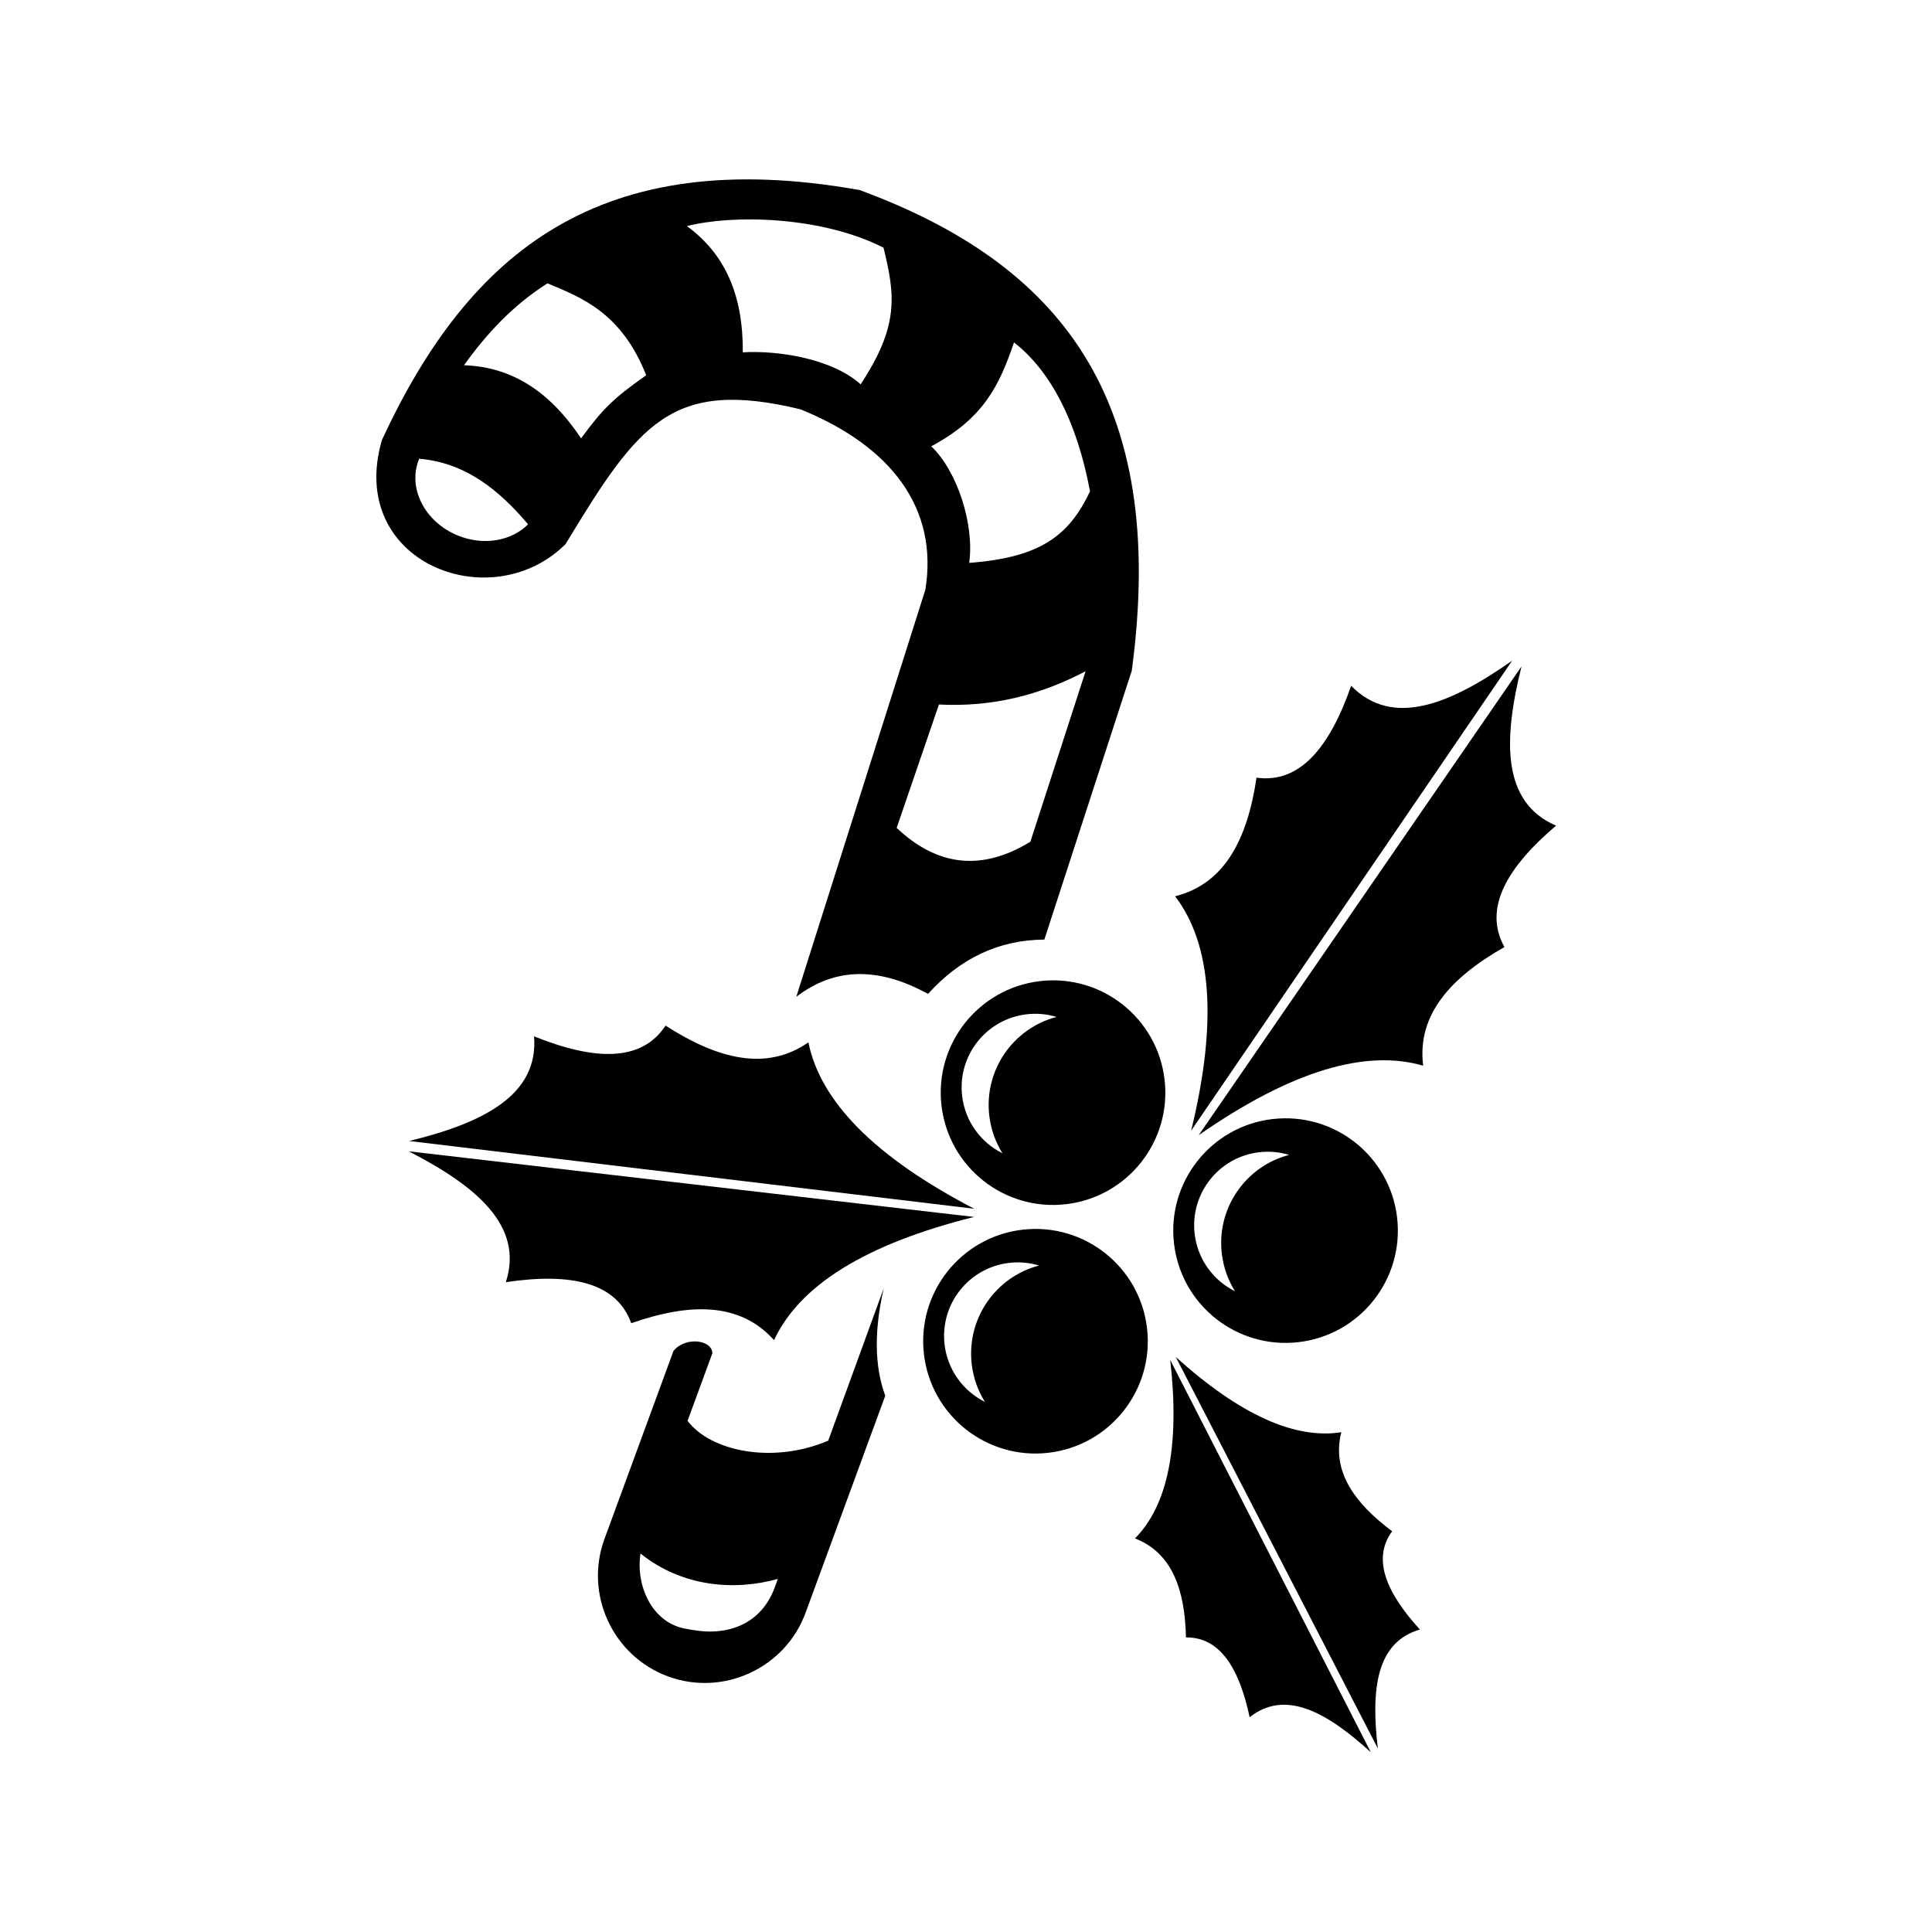
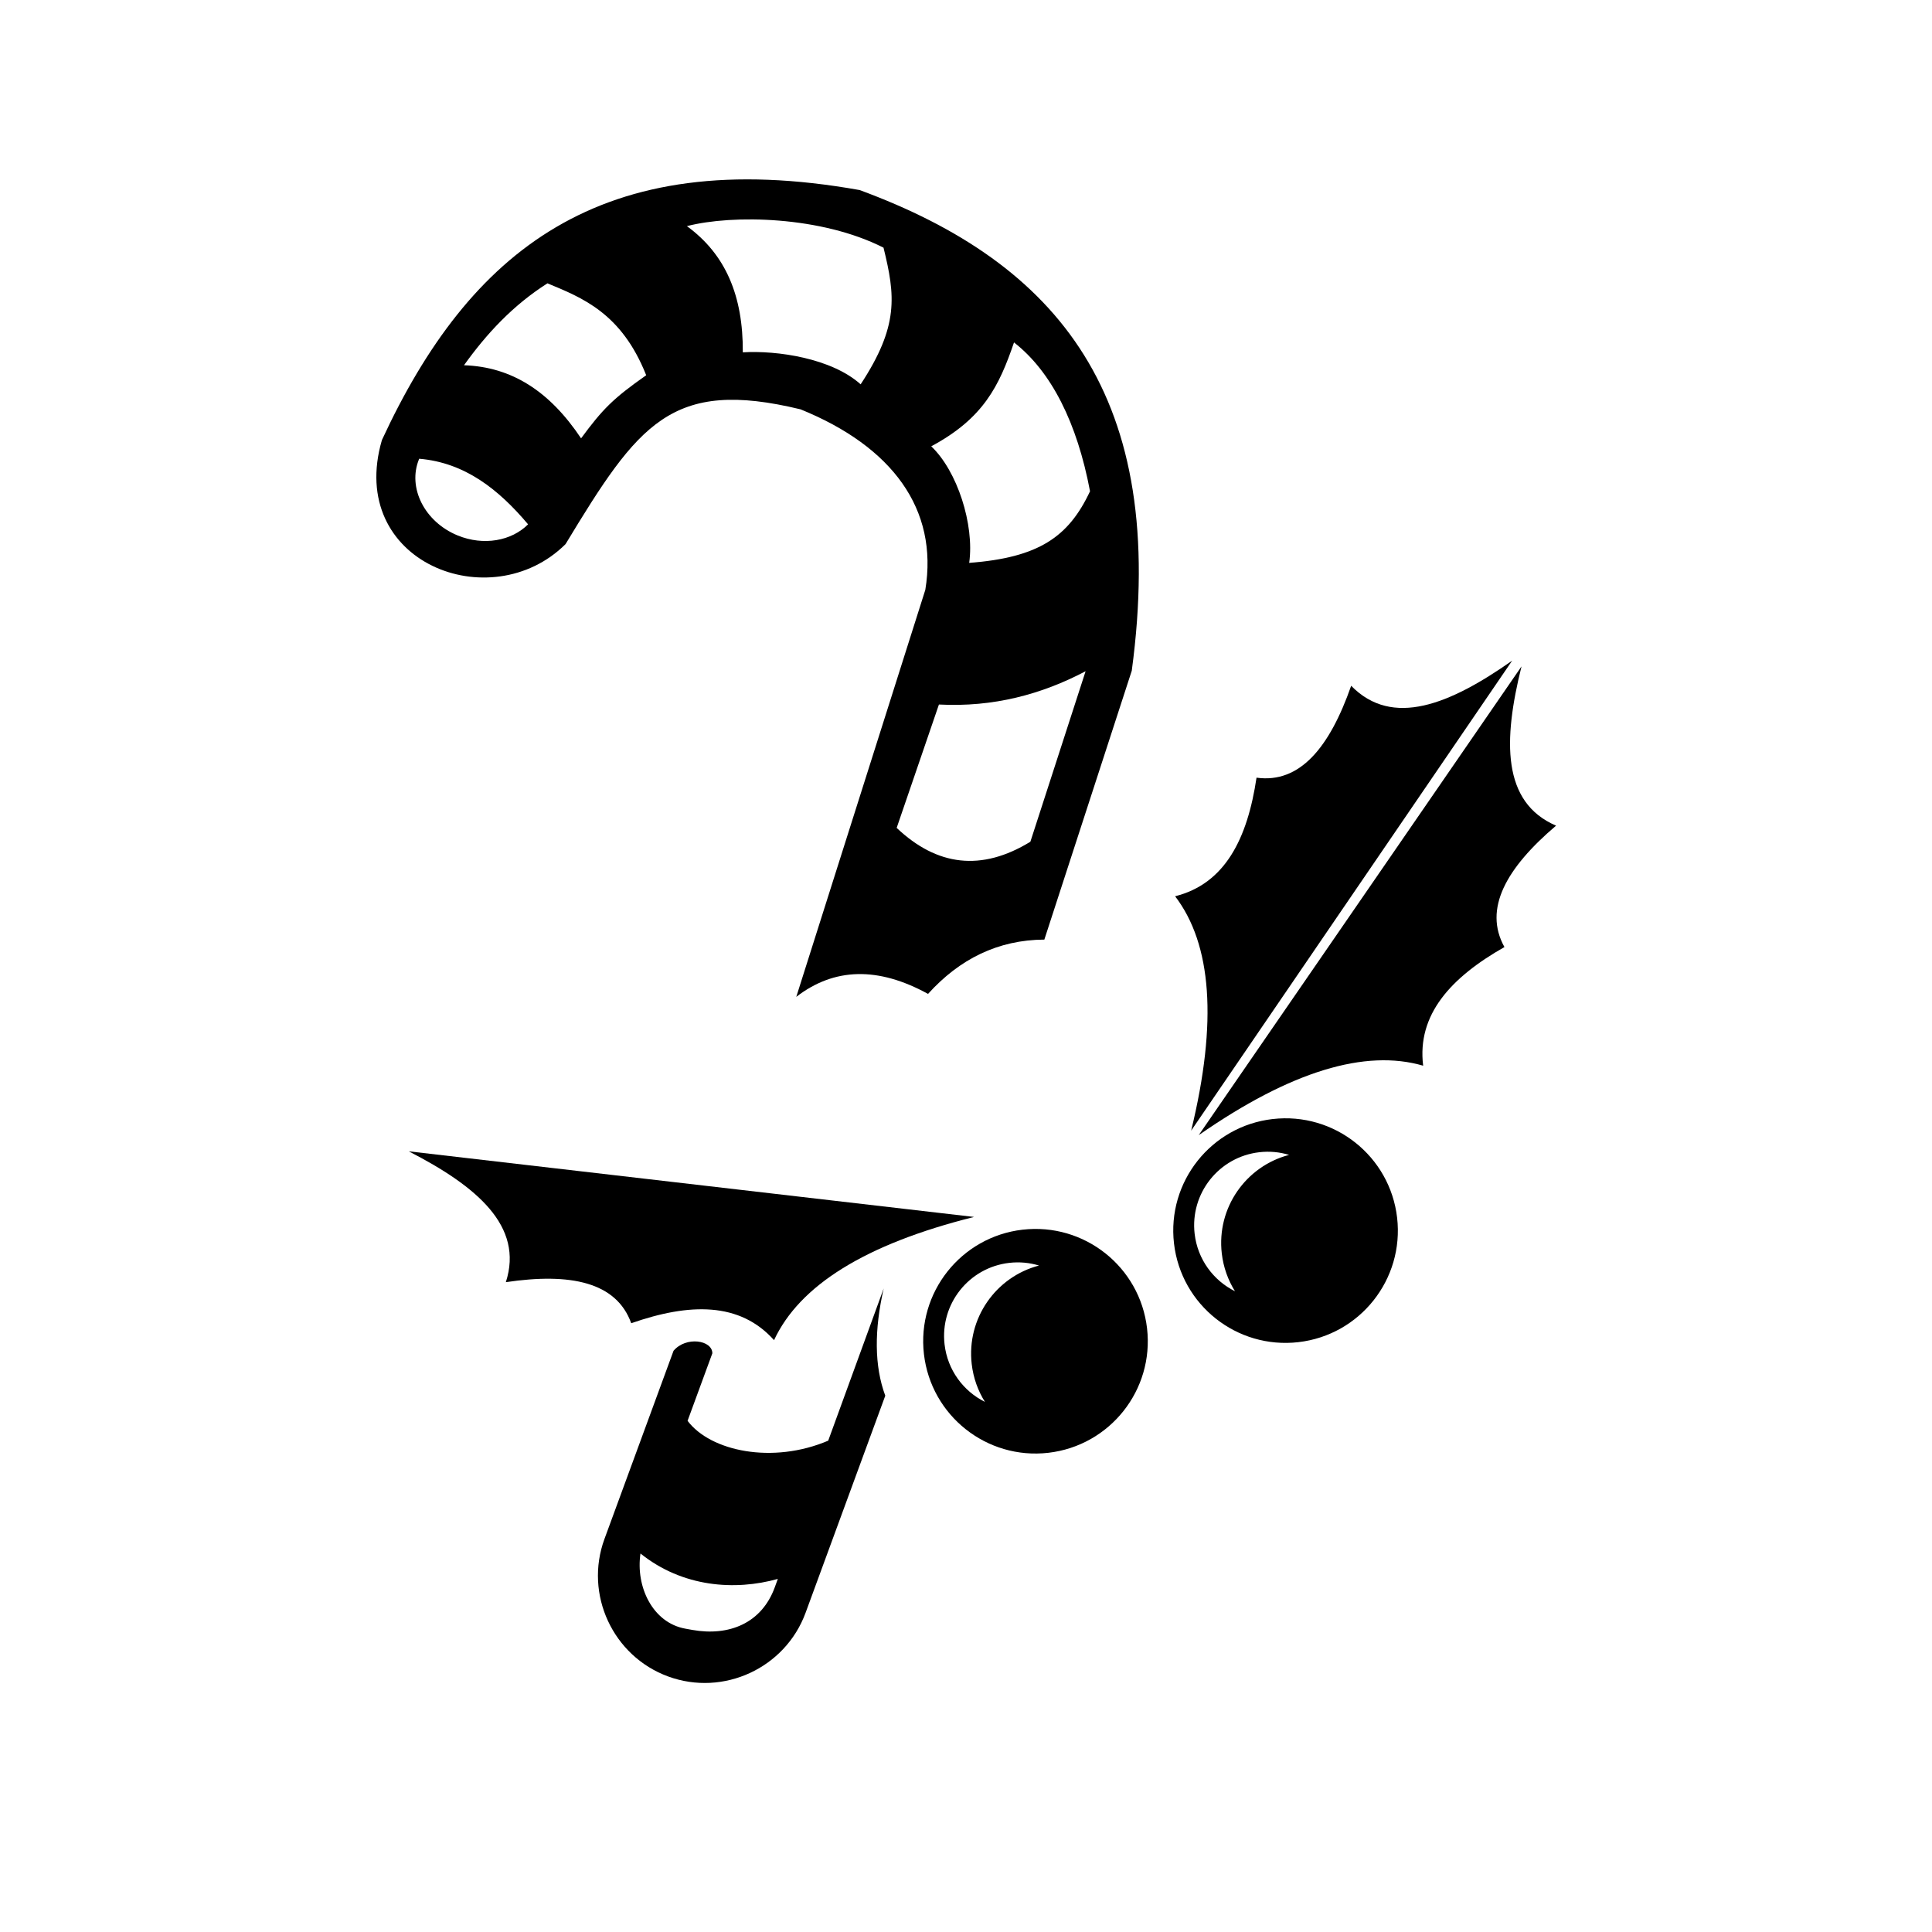
<svg xmlns="http://www.w3.org/2000/svg" fill="#000000" width="800px" height="800px" version="1.1" viewBox="144 144 512 512">
  <g fill-rule="evenodd">
    <path d="m415 469.88c16.328-1.887 31.094 9.82 32.98 26.145 1.887 16.328-9.82 31.094-26.148 32.98-16.328 1.887-31.09-9.82-32.98-26.148-1.887-16.328 9.82-31.09 26.145-32.98zm-3.547 8.793c2.742-0.316 5.414-0.047 7.898 0.707-11.445 2.992-19.234 14.027-17.836 26.117 0.426 3.684 1.66 7.074 3.5 10.016-5.707-2.84-9.906-8.422-10.695-15.227-1.234-10.699 6.438-20.379 17.137-21.613z" />
-     <path d="m419.65 404c16.328-1.887 31.09 9.82 32.98 26.148 1.887 16.328-9.82 31.09-26.145 32.98-16.328 1.887-31.094-9.82-32.98-26.145-1.887-16.328 9.82-31.094 26.148-32.98zm-3.547 8.793c2.742-0.316 5.414-0.047 7.898 0.707-11.445 2.992-19.234 14.027-17.836 26.117 0.426 3.684 1.66 7.074 3.5 10.016-5.707-2.844-9.91-8.422-10.695-15.227-1.234-10.703 6.438-20.379 17.137-21.617z" />
    <path d="m481.27 440.56c16.328-1.887 31.094 9.82 32.98 26.145 1.887 16.328-9.82 31.094-26.148 32.98-16.328 1.887-31.09-9.82-32.98-26.148-1.887-16.328 9.82-31.09 26.145-32.98zm-3.547 8.793c2.742-0.316 5.414-0.051 7.898 0.707-11.445 2.992-19.234 14.027-17.836 26.117 0.426 3.684 1.66 7.074 3.5 10.016-5.707-2.84-9.91-8.422-10.695-15.227-1.234-10.699 6.438-20.379 17.137-21.613z" />
-     <path d="m458.29 577.93c-0.266-12.641-3.664-22.398-13.5-26.234 8.672-8.793 11.922-24.387 9.336-47.281l53.156 103.95c-11.566-10.547-22.637-16.801-32.113-9.281-2.789-13.125-7.914-21.254-16.879-21.152z" />
-     <path d="m512.93 549.8c-10.121-7.574-16.074-16.02-13.465-26.25-12.199 1.93-26.766-4.508-43.875-19.941l53.551 103.75c-1.836-15.547-0.477-28.184 11.152-31.512-9.047-9.914-12.668-18.809-7.363-26.039z" />
    <path d="m542.69 394.98c-14.203 8.059-23.215 17.91-21.539 31.441-15.32-4.461-35.035 1.414-59.477 18.402l85.543-124.22c-4.891 19.621-5.207 36.043 9.156 42.203-13.207 11.23-19.305 22.039-13.684 32.172z" />
-     <path d="m476.99 350.1c-2.398 16.152-8.348 28.109-21.574 31.418 9.68 12.684 11.301 33.195 4.254 62.113l85.07-124.55c-16.543 11.629-31.746 17.84-42.668 6.66-5.719 16.363-13.609 25.945-25.082 24.352z" />
-     <path d="m320.38 415.8c13.738 8.828 26.652 12.223 37.852 4.441 3.176 15.637 17.547 30.359 43.953 44.094l-149.75-17.957c19.645-4.797 34.328-12.152 33.102-27.734 16.082 6.469 28.488 6.84 34.844-2.848z" />
+     <path d="m476.99 350.1c-2.398 16.152-8.348 28.109-21.574 31.418 9.68 12.684 11.301 33.195 4.254 62.113l85.07-124.55c-16.543 11.629-31.746 17.84-42.668 6.66-5.719 16.363-13.609 25.945-25.082 24.352" />
    <path d="m311.28 494.67c15.418-5.387 28.766-5.684 37.848 4.488 6.727-14.469 24.133-25.441 53.008-32.656l-149.82-17.391c17.988 9.234 30.559 19.809 25.738 34.676 17.148-2.547 29.301-0.02 33.227 10.879z" />
    <path d="m378.61 513.87-21.125 57.539c-5.383 14.656-21.773 22.246-36.43 16.867-14.656-5.379-22.246-21.773-16.867-36.43l18.305-49.871c3.312-3.914 10.27-2.844 10.289 0.66l-6.566 17.895c6.043 8.062 22.508 11.551 37.27 5.262l14.703-40.34c-2.496 10.949-2.512 20.512 0.418 28.422zm-64.875 41.824c-1.312 8.754 3.195 18.371 11.91 19.922l1.844 0.332c9.688 1.727 18.355-1.758 21.832-11.289l0.812-2.231c-11.363 3.18-25.246 2.219-36.402-6.734z" />
    <path d="m356.16 252.48c24.297 9.863 36.555 26.453 33.059 47.828l-34.199 107.87c10.055-7.766 21.688-8.055 34.918-0.785 8.359-9.246 18.516-14.316 30.824-14.391l23.168-71.254c9.766-72.594-19.438-107.97-72.109-127.38-68.793-12.27-103.52 16.387-126.61 66.246-9.461 32.453 28.895 47.238 48.664 27.582 19.289-31.867 27.996-44.02 62.289-35.715zm-72.211 30.469c-4.371 4.394-11.785 5.777-18.672 2.949-8.762-3.598-13.336-12.652-10.23-20.223l0.043-0.105c12.141 1.027 21.059 8.141 28.855 17.379zm5.125-63.867c9.191 3.816 19.629 7.848 26.176 24.363-8.809 6.184-11.555 8.988-17.258 16.719-8.344-12.492-18.379-18.941-31.027-19.371 5.969-8.344 12.957-15.883 22.113-21.707zm89.066-9.449c3.144 12.773 4.098 20.746-6.059 36.219-7.672-6.906-22.133-9.035-31.227-8.48 0.102-15.02-4.586-25.992-14.816-33.445 12.18-3.137 35.672-2.648 52.102 5.707zm54.73 64.559c-5.684 12.102-13.57 17.57-32.02 18.98 1.418-10.16-3.18-24.398-10.062-30.891 13.836-7.422 17.984-15.957 21.938-27.535 9.922 7.731 16.727 21.336 20.145 39.445zm-15.809 92.875c-12.945 7.93-24.727 6.469-35.434-3.668l11.199-32.695c14.41 0.75 27.18-2.668 38.867-8.82z" />
  </g>
</svg>